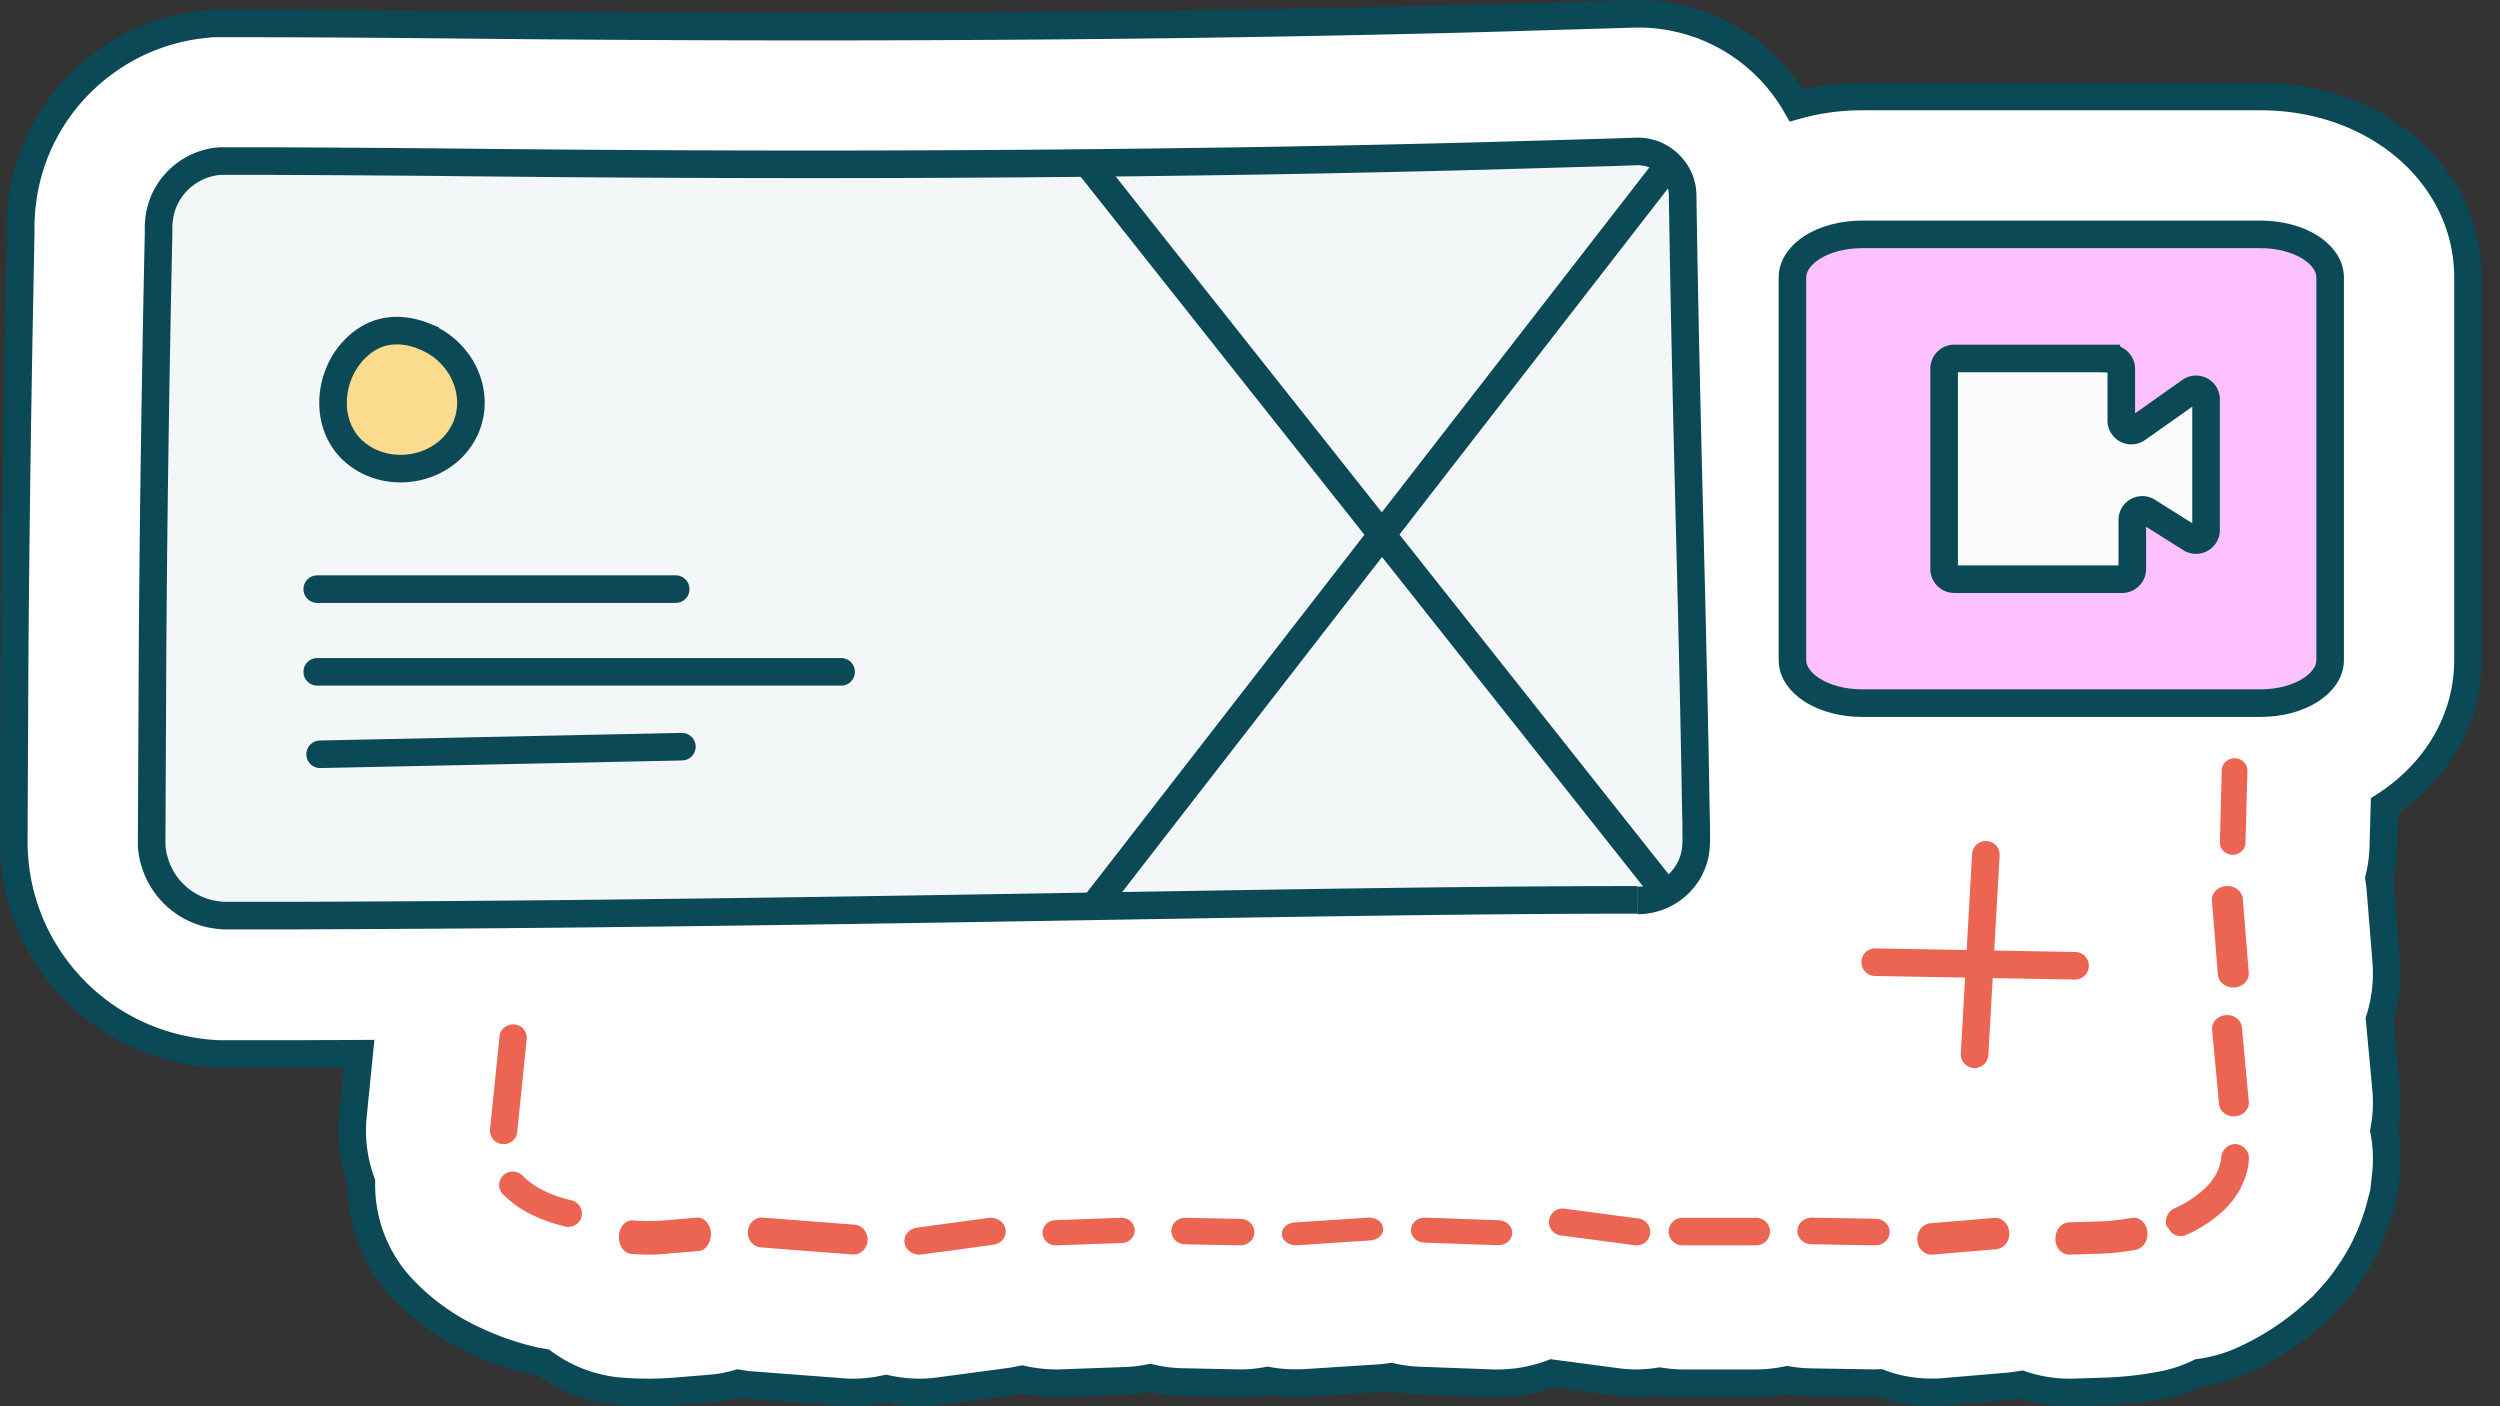
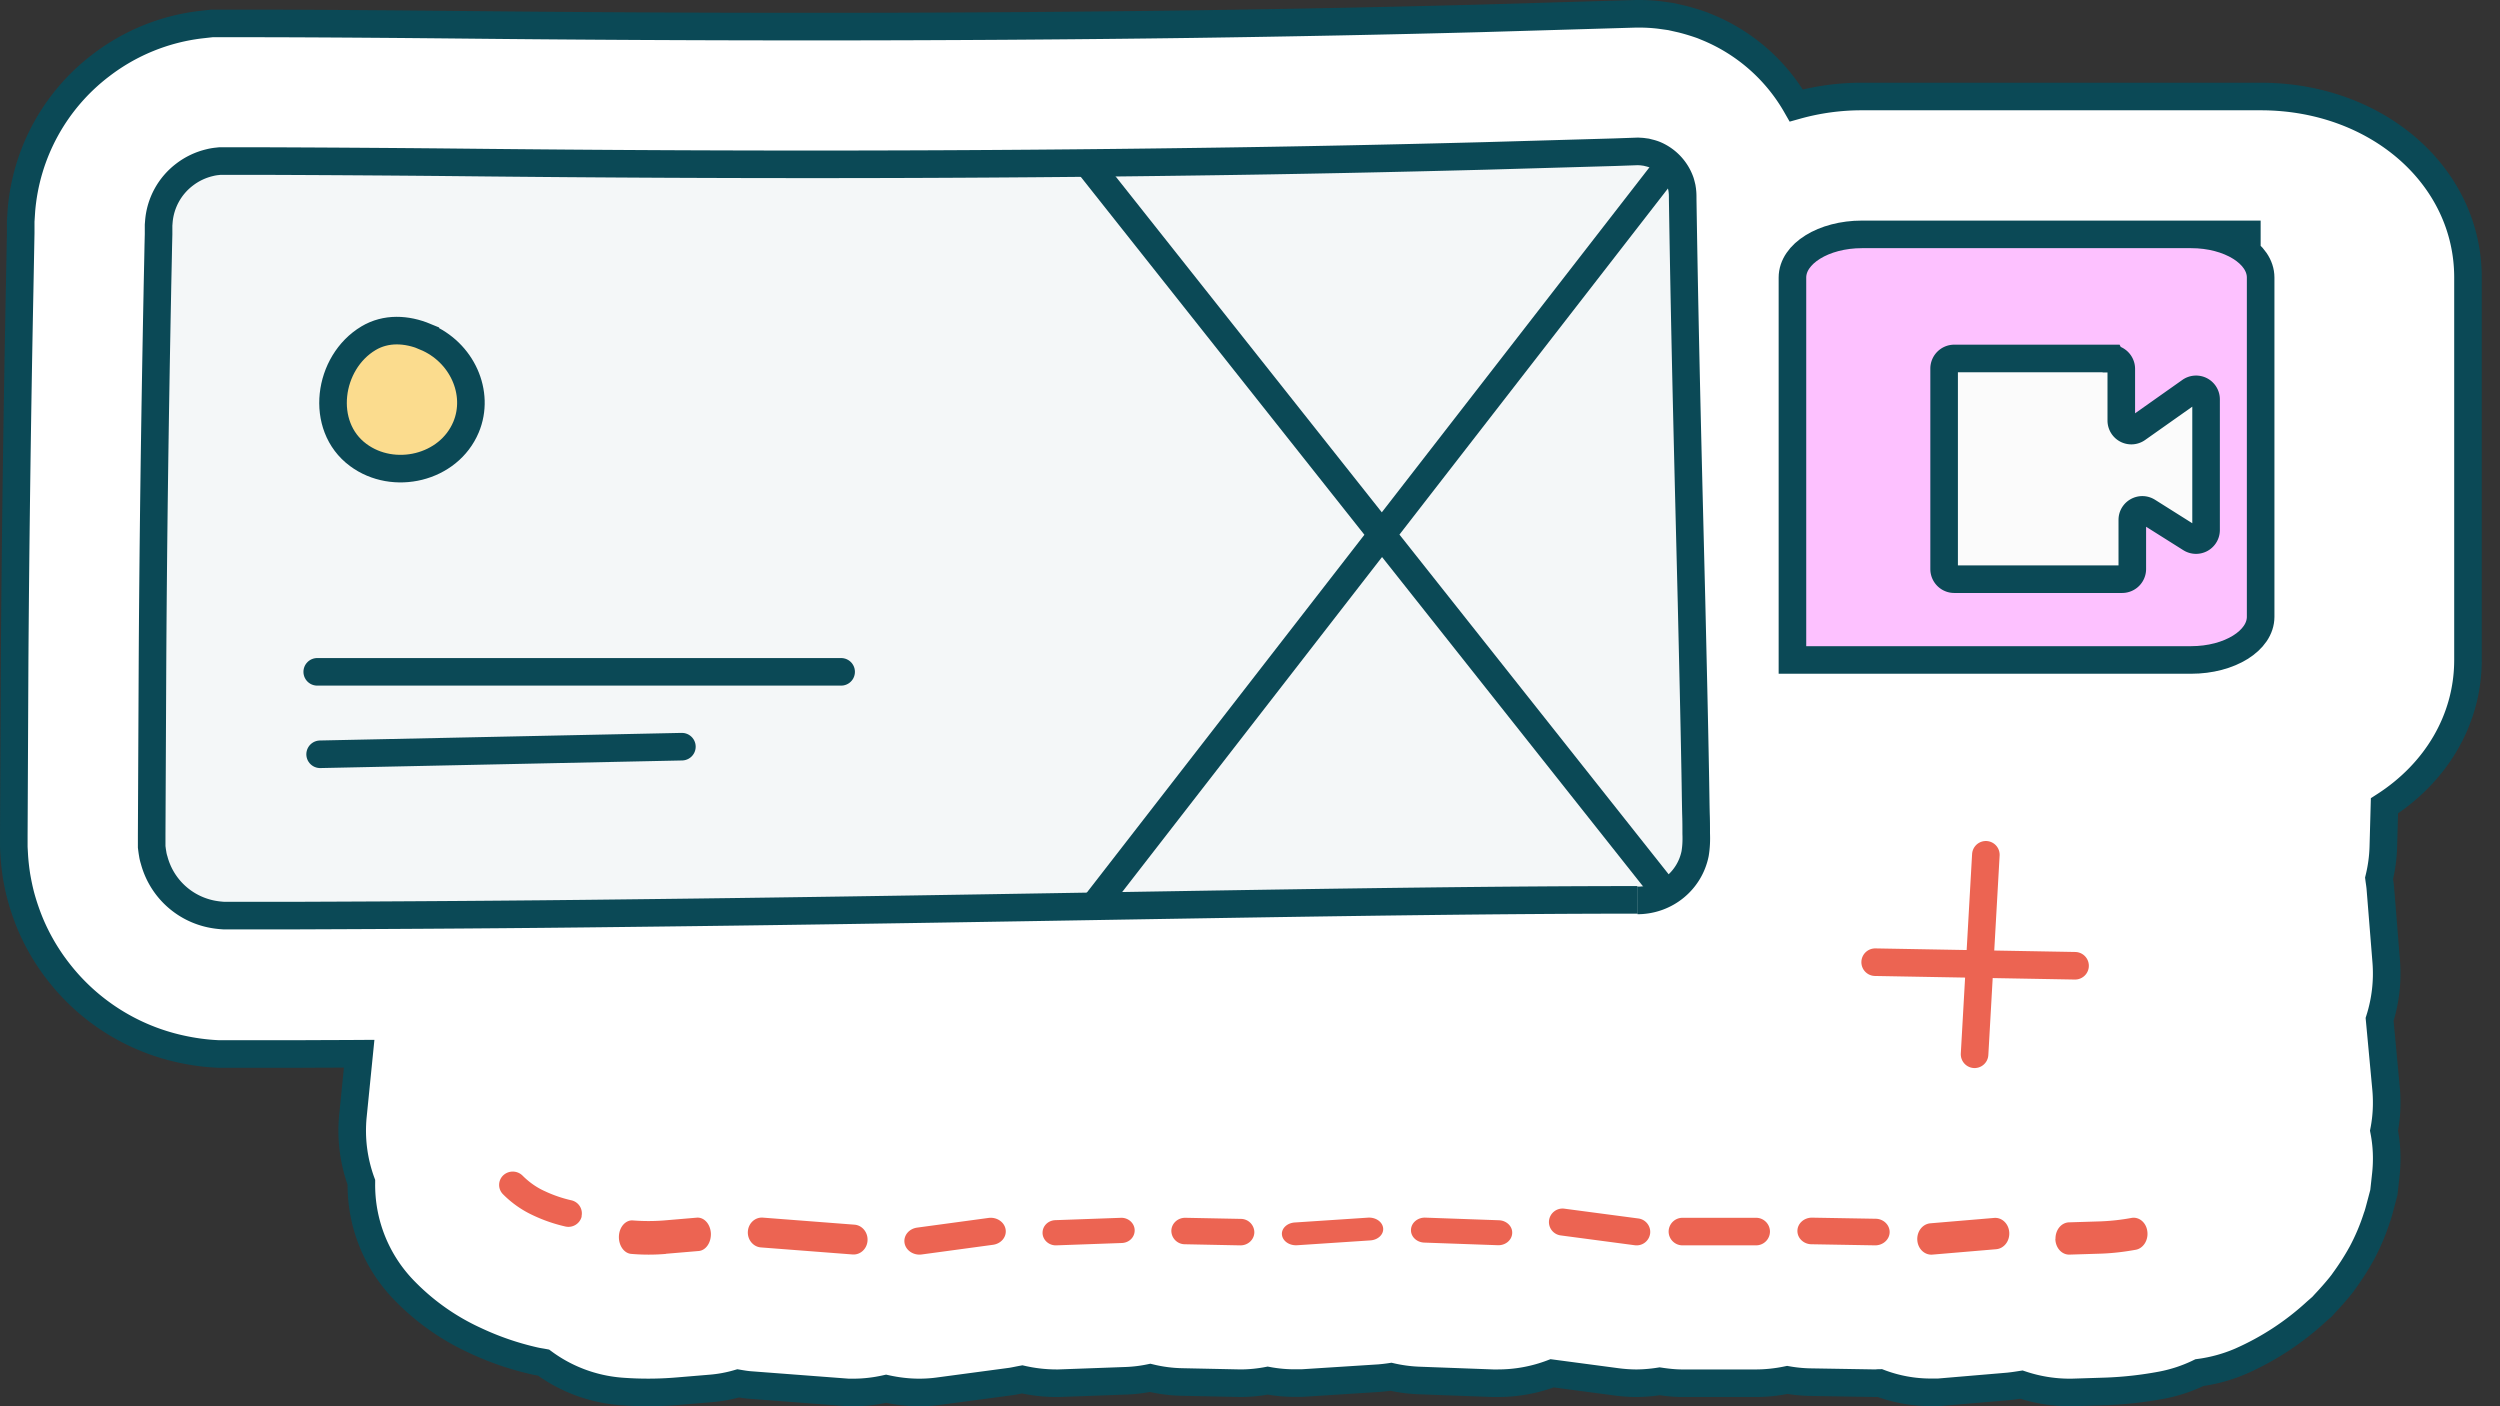
<svg xmlns="http://www.w3.org/2000/svg" width="128" height="72" fill="none" viewBox="0 0 128 72">
  <rect x="0" y="0" width="128" height="72" fill="#333333" stroke="none" />
  <g clip-path="url(#clip0_7360_1767)">
    <path fill="#fff" stroke="#0B4956" stroke-miterlimit="10" stroke-width="1.412" d="M109.132 62.358q-.786.147-1.581.176l-1.617.05c-.395.014-.699.388-.692.847.014.459.339.819.727.805l1.624-.05a11.5 11.5 0 0 0 1.765-.198c.388-.07.649-.494.593-.945-.064-.452-.424-.756-.812-.685zM29.26 61.468a6.6 6.6 0 0 1-1.355-.466 3.8 3.8 0 0 1-1.143-.797.714.714 0 0 0-.989-.014.675.675 0 0 0-.014.967c.445.451.974.819 1.553 1.087a8 8 0 0 0 1.638.564.703.703 0 0 0 .84-.508.685.685 0 0 0-.522-.819zM35.685 62.35l-1.673.142c-.537.042-1.066.042-1.603 0-.374-.028-.691.332-.713.805-.02.472.262.875.636.91.593.05 1.178.05 1.771 0l1.68-.141c.375-.028.657-.438.629-.91-.021-.474-.346-.827-.72-.798zM43.755 62.704l-4.68-.36c-.395-.029-.748.289-.776.705-.029.424.268.791.67.82l4.68.36c.396.028.749-.29.777-.707.028-.423-.268-.79-.67-.819ZM50.607 62.357l-3.65.494c-.416.057-.706.41-.65.791.057.381.453.642.876.586l3.65-.494c.416-.057.705-.41.649-.79-.064-.382-.452-.643-.875-.587ZM57.385 62.343l-3.353.12c-.374.014-.67.31-.656.67s.331.636.705.622l3.353-.12c.374-.014.67-.31.657-.67s-.332-.636-.706-.622ZM63.53 62.4l-2.837-.056c-.389-.007-.713.29-.72.663a.693.693 0 0 0 .691.692l2.838.057c.388.007.713-.29.72-.664a.693.693 0 0 0-.692-.692ZM70.041 62.35l-3.734.248c-.402.028-.699.31-.663.628.035.325.38.565.783.537l3.734-.247c.403-.029.699-.311.664-.629-.036-.324-.382-.564-.784-.536ZM76.738 62.477l-3.769-.134c-.388-.014-.72.261-.734.614s.29.65.677.664l3.77.134c.388.014.72-.261.734-.614s-.29-.65-.678-.664ZM83.889 62.378l-3.784-.5a.705.705 0 0 0-.79.592.69.69 0 0 0 .6.776l3.783.502a.705.705 0 0 0 .79-.593.69.69 0 0 0-.6-.777ZM89.909 62.344h-3.763a.71.71 0 0 0-.712.706.71.71 0 0 0 .713.706h3.762a.71.71 0 0 0 .713-.706.71.71 0 0 0-.713-.706ZM96.027 62.4l-3.24-.056c-.41 0-.749.29-.756.67-.007.374.318.685.727.692l3.24.057c.41 0 .742-.29.756-.671.007-.374-.318-.685-.727-.692ZM102.098 62.35l-3.261.276c-.403.035-.7.423-.671.86.028.445.381.777.776.742l3.262-.275c.402-.036.698-.424.67-.862-.028-.444-.381-.776-.776-.74ZM83.84 46.1a3.03 3.03 0 0 0 1.912-.677 2.98 2.98 0 0 0 1.045-1.715c.056-.339.07-.678.056-1.024 0-.345 0-.684-.014-1.037-.014-.692-.02-1.384-.035-2.09-.05-2.81-.12-5.703-.19-8.746-.149-6.091-.332-12.79-.452-20.597 0-.12 0-.254-.007-.34l-.014-.14-.022-.141q-.029-.138-.07-.276a2.33 2.33 0 0 0-1.334-1.412 2 2 0 0 0-.276-.084l-.14-.035-.15-.022c-.09-.014-.19-.014-.281-.02l-.396.013-.797.029-6.629.19c-4.588.12-9.522.226-14.859.297-10.68.148-23.004.19-37.468.035-3.5-.035-6.953-.057-10.34-.07h-2.111l-.184.02q-.178.022-.346.064a3.414 3.414 0 0 0-2.195 1.673 3.4 3.4 0 0 0-.403 1.348l-.014.177v.466l-.014.614c-.014.819-.035 1.63-.05 2.435q-.19 9.718-.246 18.79l-.043 8.916v.607c.015.113.029.233.05.346q.023.17.077.339c.043.169.1.331.17.494.134.317.31.62.53.89a3.817 3.817 0 0 0 2.181 1.362c.225.049.458.077.684.091h3.812c5.704-.021 11.188-.056 16.44-.12 21.021-.233 38.47-.684 52.13-.684zM115.745 12H95.331c-1.962 0-3.558.988-3.558 2.21v19.58c0 1.222 1.596 2.21 3.558 2.21h20.414c1.963 0 3.558-.988 3.558-2.21V14.21c0-1.222-1.595-2.21-3.558-2.21ZM114.509 58.581a.72.72 0 0 0-.783.65l-.029.247c-.021.07-.042.14-.063.219a2.4 2.4 0 0 1-.177.416 5 5 0 0 1-.261.395 4 4 0 0 1-.303.332c-.466.43-.996.784-1.574 1.03a.743.743 0 0 0-.375.968c.149.374.565.55.925.395a7 7 0 0 0 1.97-1.299v-.007a4 4 0 0 0 .437-.487h.007l.007-.021c.134-.184.261-.367.374-.565v-.021c.12-.219.212-.452.29-.692v-.014l.085-.31.014-.057.035-.367c.042-.402-.24-.77-.621-.812zM113.959 51.975c-.423.028-.734.367-.698.748l.352 3.805c.036.38.41.663.826.628.424-.028.734-.367.699-.748l-.353-3.805c-.035-.381-.409-.664-.826-.628ZM113.986 45.374c-.438.028-.763.367-.734.755l.303 3.777c.028.388.41.684.847.656.438-.028.763-.367.734-.755l-.303-3.777c-.028-.388-.41-.684-.847-.656ZM114.969 43.158l.099-3.7c.007-.345-.275-.628-.642-.635-.36-.007-.664.262-.671.607l-.099 3.7c-.007.345.276.627.643.635.36.007.663-.262.67-.608Z" />
    <path fill="#fff" stroke="#0B4956" stroke-miterlimit="10" stroke-width="1.412" d="M126.361 14.21v19.574c0 3.106-1.673 5.802-4.277 7.475l-.057 2.082a7.7 7.7 0 0 1-.219 1.63c.021.163.05.333.064.495l.303 3.77a7.8 7.8 0 0 1-.339 2.957l.332 3.565q.096 1.092-.106 2.132c.142.727.177 1.482.092 2.258l-.099.904s-.233.89-.275 1.03l-.042.142-.036.099a11 11 0 0 1-.783 1.849l-.12.212c-.24.416-.508.826-.791 1.214l-.07.099-.127.162q-.372.455-.784.89l-.141.155-.29.254a14.1 14.1 0 0 1-3.882 2.541 8 8 0 0 1-2.103.579 7.7 7.7 0 0 1-1.977.65c-.91.169-1.849.275-2.788.31l-1.772.056h-.127a7.8 7.8 0 0 1-2.449-.402c-.226.035-.452.07-.678.092l-3.572.303h-.36a7.4 7.4 0 0 1-2.654-.48c-.07 0-.148.014-.219.014l-3.374-.056a7.6 7.6 0 0 1-1.13-.113 8 8 0 0 1-1.602.17h-3.762c-.402 0-.79-.043-1.172-.1a8 8 0 0 1-1.179.1 8 8 0 0 1-1.03-.071l-3.297-.438a7.8 7.8 0 0 1-2.76.508h-.275l-3.77-.14a7.7 7.7 0 0 1-1.446-.191 9 9 0 0 1-.6.07l-3.967.254h-.29a7.6 7.6 0 0 1-1.454-.127 7.6 7.6 0 0 1-1.39.134l-2.994-.063a7.5 7.5 0 0 1-1.637-.212 7.4 7.4 0 0 1-1.193.148l-3.487.127h-.148a8 8 0 0 1-1.723-.197c-.19.035-.374.077-.557.106l-3.643.487c-.346.05-.706.077-1.066.077-.586 0-1.15-.07-1.7-.19-.537.12-1.095.19-1.674.19h-.268l-4.998-.38c-.218-.015-.423-.05-.635-.086a7 7 0 0 1-1.433.262l-1.68.14a18 18 0 0 1-2.908.008 7.7 7.7 0 0 1-3.946-1.475c-.155-.029-.31-.05-.459-.085a14.8 14.8 0 0 1-3.07-1.059 12 12 0 0 1-3.565-2.513 7.73 7.73 0 0 1-2.23-5.555v-.014a7.7 7.7 0 0 1-.431-3.424l.317-3.162c-1.03.007-2.06.007-3.105.014h-4.08c-.671-.028-1.342-.12-1.998-.268a10.85 10.85 0 0 1-6.162-3.876 10.8 10.8 0 0 1-1.504-2.548 12 12 0 0 1-.452-1.313c-.099-.36-.176-.734-.24-1.101-.056-.36-.099-.734-.12-1.101l-.021-.381v-.607l.042-8.944c.043-6.07.127-12.423.255-18.903l.056-2.98v-.613l.035-.537a10.4 10.4 0 0 1 4.08-7.454 10.4 10.4 0 0 1 5.097-2.075l.572-.064h2.527c3.43.007 6.896.035 10.418.07 6.085.064 12.057.093 17.753.093 6.713 0 13.285-.043 19.54-.128 5.04-.07 10.009-.169 14.773-.296l7.92-.233h.134c.36 0 .727.021 1.08.064l.551.077.565.127q.538.136 1.066.325l.169.07A9.33 9.33 0 0 1 91.97 5.4a12.4 12.4 0 0 1 3.36-.459h20.415c5.957 0 10.616 4.066 10.616 9.269Z" />
    <path stroke="#EC6452" stroke-linecap="round" stroke-miterlimit="10" stroke-width="1.412" d="m101.098 53.979.578-10.214M96.008 49.264l10.235.183" />
    <path fill="#EC6452" fill-rule="evenodd" d="M105.241 63.43c-.007-.458.297-.832.692-.846l1.617-.05a11 11 0 0 0 1.581-.176c.388-.07.755.233.812.685.063.451-.205.875-.593.945-.586.106-1.172.177-1.765.198l-1.624.05c-.395.014-.72-.346-.727-.805z" clip-rule="evenodd" />
    <path fill="#EC6452" d="M26.035 60.459a5.4 5.4 0 0 0 1.567 1.221q.837.437 1.737.67" />
    <path fill="#EC6452" fill-rule="evenodd" d="M29.782 62.288a.7.7 0 0 1-.84.508 8 8 0 0 1-1.637-.565 5.3 5.3 0 0 1-1.553-1.087.676.676 0 0 1 .014-.967.714.714 0 0 1 .988.014c.332.332.713.607 1.143.798.431.204.89.36 1.356.466a.685.685 0 0 1 .522.818zM34.096 64.2c-.593.05-1.18.05-1.772 0-.374-.027-.657-.437-.635-.91.02-.473.346-.833.713-.804.536.042 1.065.042 1.602 0l1.673-.142c.374-.028.692.325.72.798.021.473-.254.882-.628.91l-1.68.142zM44.418 63.522c-.028.424-.374.741-.776.706l-4.68-.36c-.396-.028-.7-.395-.671-.819s.374-.74.776-.706l4.68.36c.396.029.7.396.67.82M46.313 63.643c-.063-.381.226-.734.65-.79l3.65-.495c.416-.056.811.205.874.586.064.381-.225.734-.649.79l-3.65.495c-.416.056-.811-.205-.875-.586M53.38 63.142c-.015-.36.275-.657.656-.67l3.353-.12c.374-.015.692.267.706.62.014.36-.276.657-.657.67l-3.353.12c-.374.015-.691-.267-.706-.62M64.222 63.099c-.007.374-.332.67-.72.664l-2.838-.057a.693.693 0 0 1-.691-.692c.007-.374.331-.67.72-.663l2.837.056a.693.693 0 0 1 .692.692M65.636 63.22c-.036-.325.268-.608.663-.629l3.734-.247c.403-.028.748.212.784.536.035.325-.268.608-.664.629l-3.734.247c-.402.028-.748-.212-.783-.537M77.424 63.14c-.014.354-.346.63-.734.615l-3.77-.134c-.387-.014-.698-.31-.677-.664.014-.352.346-.628.734-.614l3.77.134c.388.015.699.311.677.664M84.486 63.163a.697.697 0 0 1-.79.593l-3.784-.502a.69.69 0 0 1-.6-.776.697.697 0 0 1 .79-.593l3.784.501c.381.05.65.402.6.777M90.622 63.057a.71.71 0 0 1-.713.705h-3.763a.71.71 0 0 1-.712-.706.71.71 0 0 1 .713-.705h3.762a.71.71 0 0 1 .713.706M96.75 63.092c-.007.374-.346.678-.755.67l-3.24-.056c-.41 0-.735-.317-.727-.692.006-.374.345-.677.755-.67l3.24.056c.41 0 .734.318.727.692M98.166 63.495c-.028-.445.268-.826.67-.862l3.262-.275c.402-.035.748.297.776.741.028.445-.268.826-.67.861l-3.262.276c-.402.035-.748-.297-.776-.742" clip-rule="evenodd" />
    <path fill="#F4F7F8" d="M83.839 46.102c.698 0 1.376-.24 1.912-.678a2.97 2.97 0 0 0 1.038-1.715c.057-.34.07-.678.057-1.024 0-.346 0-.685-.014-1.038-.015-.691-.022-1.383-.036-2.089-.05-2.81-.12-5.703-.19-8.746-.149-6.092-.332-12.79-.452-20.598 0-.12 0-.254-.007-.338l-.014-.141-.021-.135c-.022-.091-.043-.183-.071-.275a2.355 2.355 0 0 0-1.334-1.412 2 2 0 0 0-.276-.084l-.14-.036-.149-.02c-.092-.015-.19-.015-.282-.022l-.396.014-.797.028-6.628.19c-4.589.12-9.523.227-14.86.297-10.68.149-23.004.191-37.467.036-3.502-.036-6.953-.057-10.342-.07h-2.11l-.184.02q-.178.021-.346.064a3.4 3.4 0 0 0-1.277.607 3.357 3.357 0 0 0-1.32 2.414l-.014.176v.466l-.015.614c-.014.82-.035 1.631-.049 2.436-.127 6.48-.212 12.74-.247 18.79l-.042 8.916v.607c.014.113.028.233.049.346q.023.169.078.338a3.817 3.817 0 0 0 2.873 2.746c.226.05.458.078.684.092h3.812c5.704-.021 11.188-.056 16.44-.12 21.021-.233 38.47-.685 52.13-.685" />
    <path stroke="url(#paint0_linear_7360_1767)" stroke-miterlimit="10" stroke-width="1.412" d="M83.839 46.102c.698 0 1.376-.24 1.912-.678a2.97 2.97 0 0 0 1.038-1.715c.057-.34.07-.678.057-1.024 0-.346 0-.685-.014-1.038-.015-.691-.022-1.383-.036-2.089-.05-2.81-.12-5.703-.19-8.746-.149-6.092-.332-12.79-.452-20.598 0-.12 0-.254-.007-.338l-.014-.141-.021-.135c-.022-.091-.043-.183-.071-.275a2.355 2.355 0 0 0-1.334-1.412 2 2 0 0 0-.276-.084l-.14-.036-.149-.02c-.092-.015-.19-.015-.282-.022l-.396.014-.797.028-6.628.19c-4.589.12-9.523.227-14.86.297-10.68.149-23.004.191-37.467.036-3.502-.036-6.953-.057-10.342-.07h-2.11l-.184.02q-.178.021-.346.064a3.4 3.4 0 0 0-1.277.607 3.357 3.357 0 0 0-1.32 2.414l-.014.176v.466l-.015.614c-.014.82-.035 1.631-.049 2.436-.127 6.48-.212 12.74-.247 18.79l-.042 8.916v.607c.014.113.028.233.049.346q.023.169.078.338a3.817 3.817 0 0 0 2.873 2.746c.226.05.458.078.684.092h3.812c5.704-.021 11.188-.056 16.44-.12 21.021-.233 38.47-.685 52.13-.685" />
    <path stroke="#0B4956" stroke-width="1.412" d="m55.773 8.47 29.648 37.413M85.42 8.47 56.124 46.236" />
-     <path stroke="url(#paint1_linear_7360_1767)" stroke-linecap="round" stroke-miterlimit="10" stroke-width="1.412" d="M34.595 30.163H16.242" />
    <path stroke="url(#paint2_linear_7360_1767)" stroke-linecap="round" stroke-miterlimit="10" stroke-width="1.412" d="M16.242 34.398h26.824" />
    <path stroke="url(#paint3_linear_7360_1767)" stroke-linecap="round" stroke-miterlimit="10" stroke-width="1.412" d="m16.39 38.619 18.523-.389" />
-     <path fill="#FDC1FF" stroke="url(#paint4_linear_7360_1767)" stroke-miterlimit="10" stroke-width="1.412" d="M115.745 12H95.331c-1.962 0-3.558.988-3.558 2.21v19.58c0 1.222 1.596 2.21 3.558 2.21h20.414c1.963 0 3.558-.988 3.558-2.21V14.21c0-1.222-1.595-2.21-3.558-2.21Z" />
+     <path fill="#FDC1FF" stroke="url(#paint4_linear_7360_1767)" stroke-miterlimit="10" stroke-width="1.412" d="M115.745 12H95.331c-1.962 0-3.558.988-3.558 2.21v19.58h20.414c1.963 0 3.558-.988 3.558-2.21V14.21c0-1.222-1.595-2.21-3.558-2.21Z" />
    <path fill="#FBFBFB" stroke="url(#paint5_linear_7360_1767)" stroke-linecap="round" stroke-width="1.412" d="M108.087 18.353h-8.033a.52.52 0 0 0-.515.515v10.27c0 .283.233.516.515.516h8.605a.52.52 0 0 0 .515-.516v-2.52c0-.402.445-.649.791-.43l2.195 1.383a.514.514 0 0 0 .791-.43v-6.692a.512.512 0 0 0-.812-.417l-2.718 1.92a.514.514 0 0 1-.811-.416v-2.654a.52.52 0 0 0-.516-.515z" />
-     <path fill="#EC6452" d="M111.836 62.344a6.5 6.5 0 0 0 1.779-1.186q.201-.202.381-.424c.12-.162.226-.325.325-.501q.147-.275.233-.572l.084-.303.036-.318" />
-     <path fill="#EC6452" fill-rule="evenodd" d="M110.952 62.838a.75.75 0 0 1 .374-.967 5.7 5.7 0 0 0 1.574-1.03c.106-.107.212-.22.304-.333.092-.127.184-.26.261-.395.071-.134.127-.268.177-.416l.063-.22.028-.246a.72.72 0 0 1 .784-.65.72.72 0 0 1 .621.812l-.035.367-.014.057-.085.31v.014a4 4 0 0 1-.289.692v.021c-.113.198-.24.381-.375.565h-.007v.021q-.203.255-.437.487v.007a7.1 7.1 0 0 1-1.97 1.299.697.697 0 0 1-.924-.395zM114.439 57.156c-.423.028-.79-.247-.826-.628l-.352-3.805c-.036-.381.275-.713.698-.748.424-.029.791.247.826.628l.353 3.805c.035.38-.282.712-.699.748M114.402 50.555c-.437.029-.811-.268-.847-.656l-.303-3.777c-.029-.388.296-.727.734-.755.437-.028.812.268.847.657l.303 3.776c.029.388-.296.727-.734.755M114.299 43.765c-.36-.008-.65-.297-.643-.636l.099-3.699c.007-.345.311-.614.671-.607s.649.297.642.636l-.099 3.698c-.007.346-.31.615-.67.608M25.717 58.574a.68.68 0 0 1-.628-.74l.487-4.773c.035-.374.381-.642.762-.607a.68.68 0 0 1 .629.742l-.487 4.771c-.036.374-.382.643-.763.607" clip-rule="evenodd" />
    <path fill="#FBDC8E" stroke="#0B4956" stroke-miterlimit="10" stroke-width="1.412" d="M21.778 17.246c1.878.776 2.817 2.872 2.083 4.623-.89 2.118-3.713 2.767-5.52 1.426-2.005-1.483-1.553-4.737.529-5.979.89-.53 1.941-.48 2.908-.078z" />
  </g>
  <defs>
    <linearGradient id="paint0_linear_7360_1767" x1="47.309" x2="47.309" y1="7.765" y2="46.906" gradientUnits="userSpaceOnUse">
      <stop stop-color="#0B4956" />
      <stop offset="1" stop-color="#0B4956" />
    </linearGradient>
    <linearGradient id="paint1_linear_7360_1767" x1="nan" x2="nan" y1="nan" y2="nan" gradientUnits="userSpaceOnUse">
      <stop stop-color="#0B4956" />
      <stop offset="1" stop-color="#0B4956" />
    </linearGradient>
    <linearGradient id="paint2_linear_7360_1767" x1="nan" x2="nan" y1="nan" y2="nan" gradientUnits="userSpaceOnUse">
      <stop stop-color="#0B4956" />
      <stop offset="1" stop-color="#0B4956" />
    </linearGradient>
    <linearGradient id="paint3_linear_7360_1767" x1="25.631" x2="25.68" y1="38.019" y2="38.831" gradientUnits="userSpaceOnUse">
      <stop stop-color="#0B4956" />
      <stop offset="1" stop-color="#0B4956" />
    </linearGradient>
    <linearGradient id="paint4_linear_7360_1767" x1="105.538" x2="105.538" y1="12" y2="36" gradientUnits="userSpaceOnUse">
      <stop stop-color="#0B4956" />
      <stop offset="1" stop-color="#0B4956" />
    </linearGradient>
    <linearGradient id="paint5_linear_7360_1767" x1="106.245" x2="106.245" y1="18.352" y2="29.647" gradientUnits="userSpaceOnUse">
      <stop stop-color="#0B4956" />
      <stop offset="1" stop-color="#0B4956" />
    </linearGradient>
    <clipPath id="clip0_7360_1767">
      <path fill="#fff" d="M0 0h127.066v72H0z" />
    </clipPath>
  </defs>
</svg>